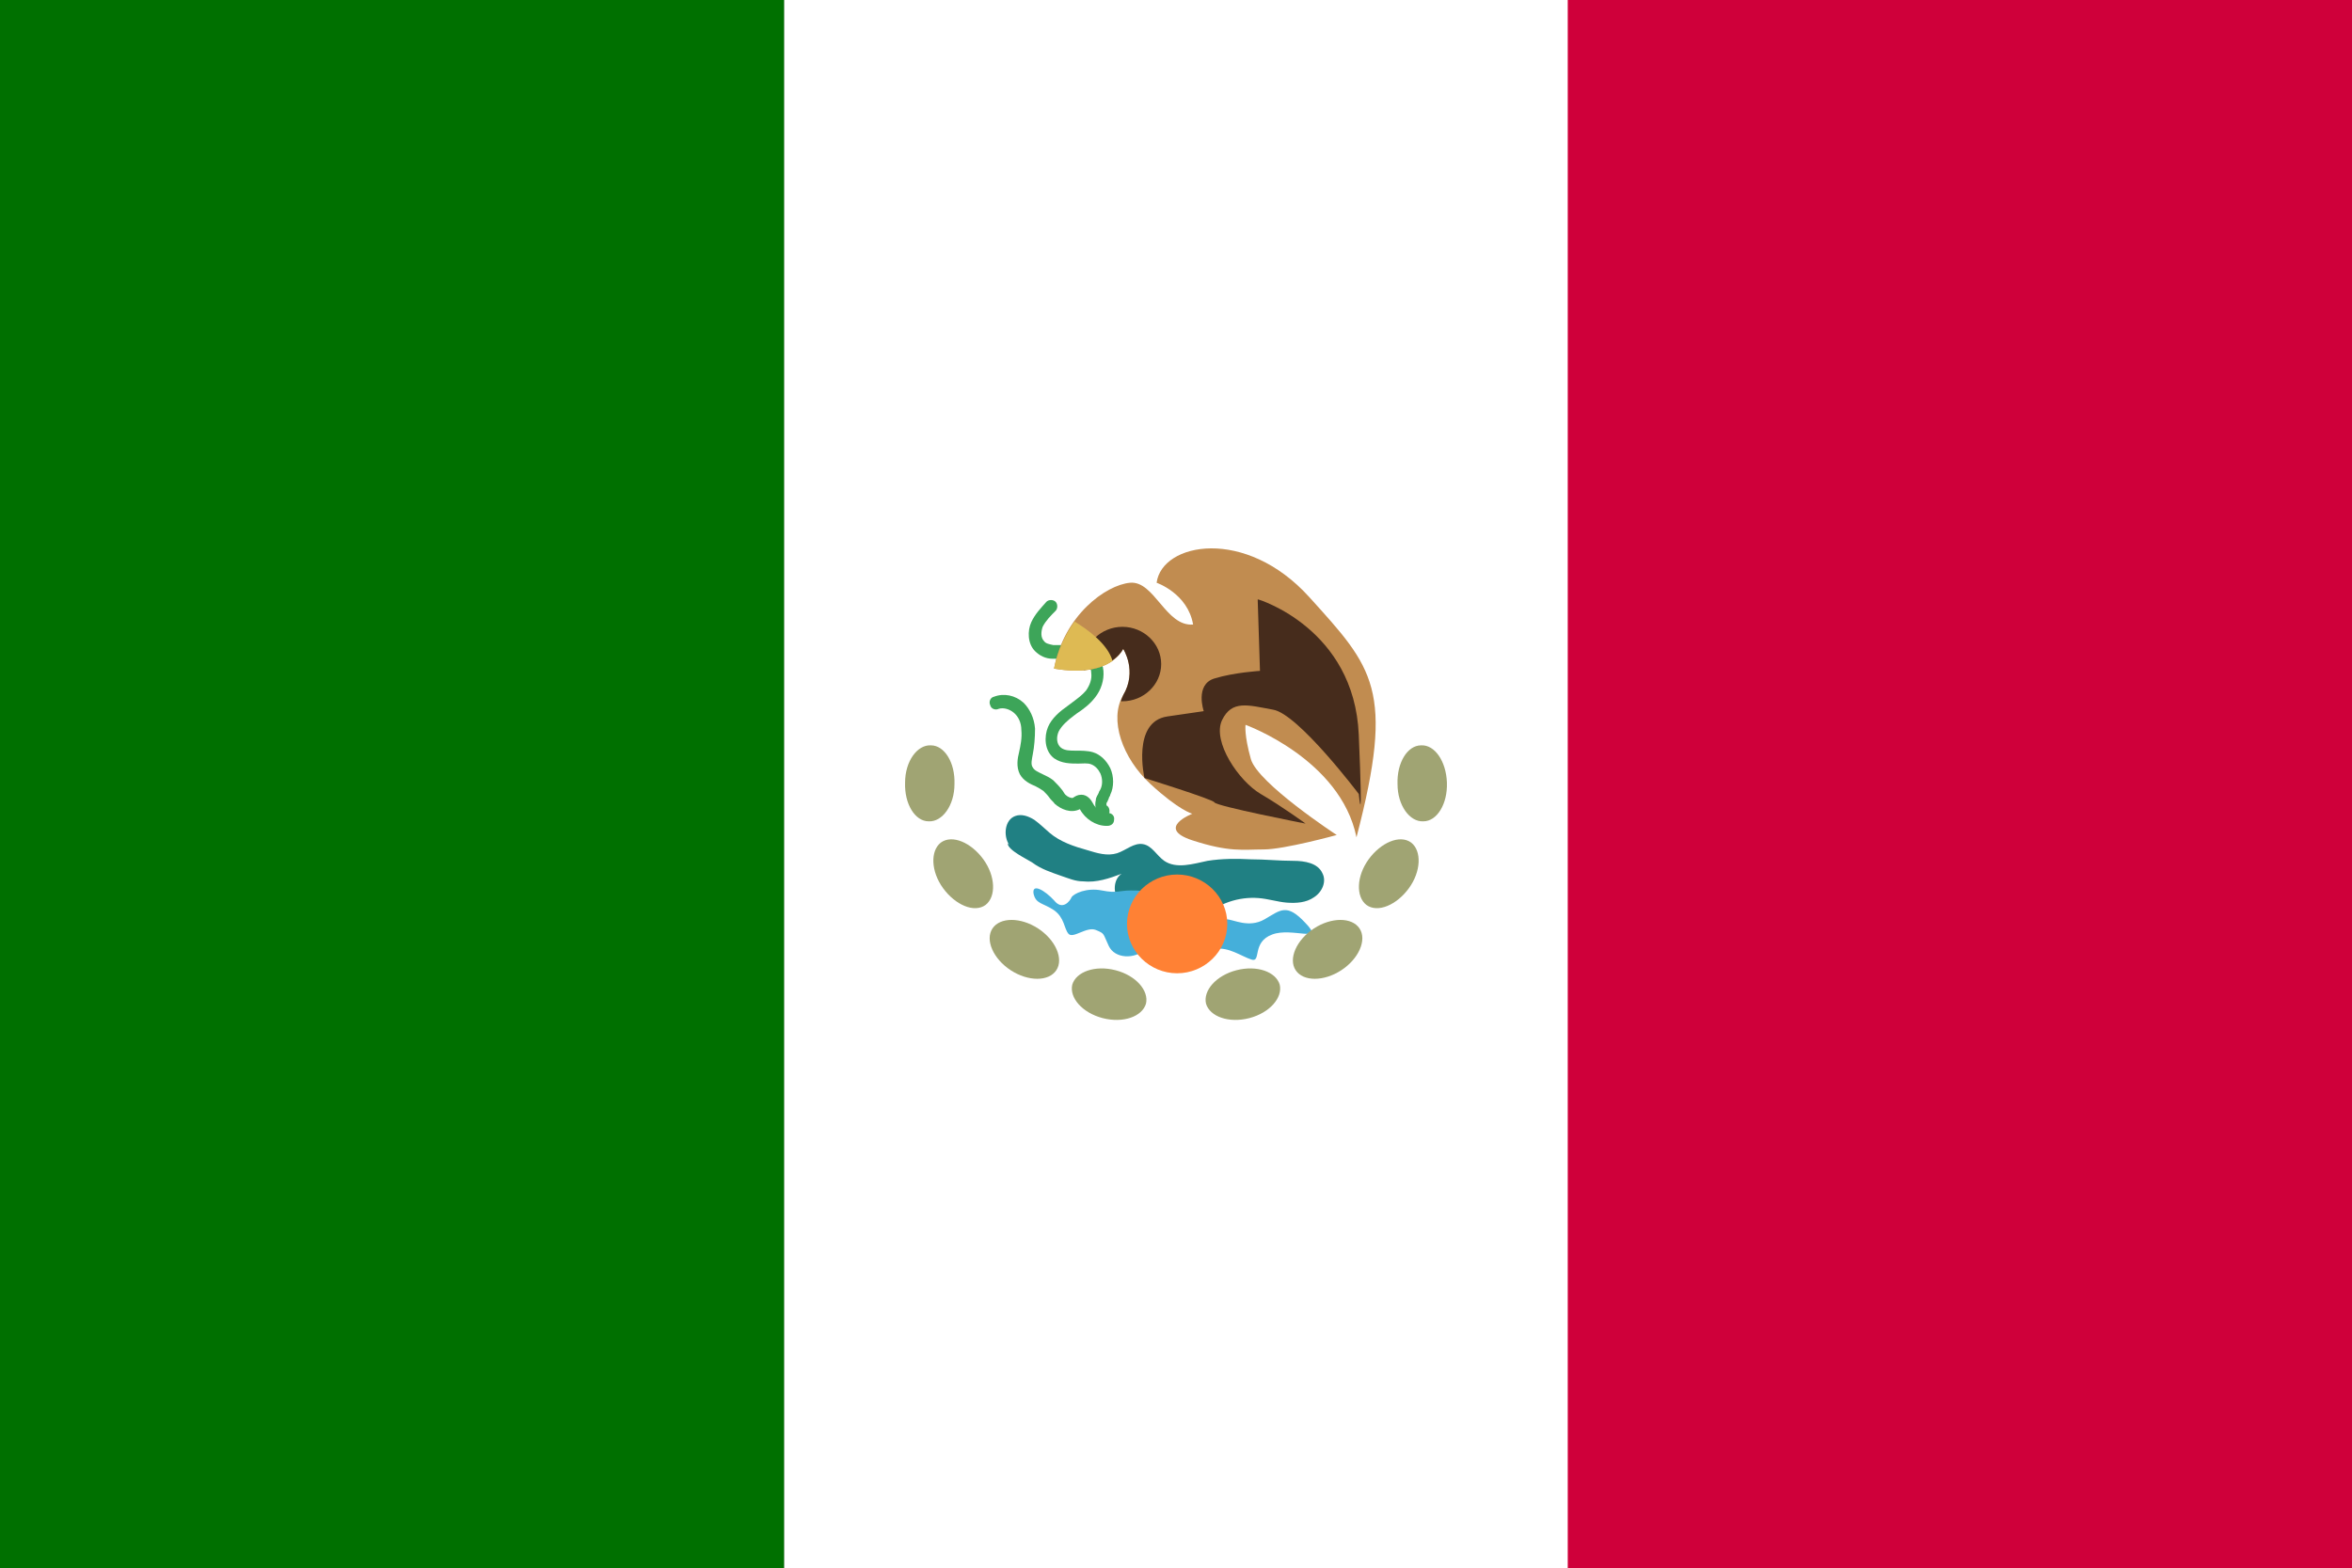
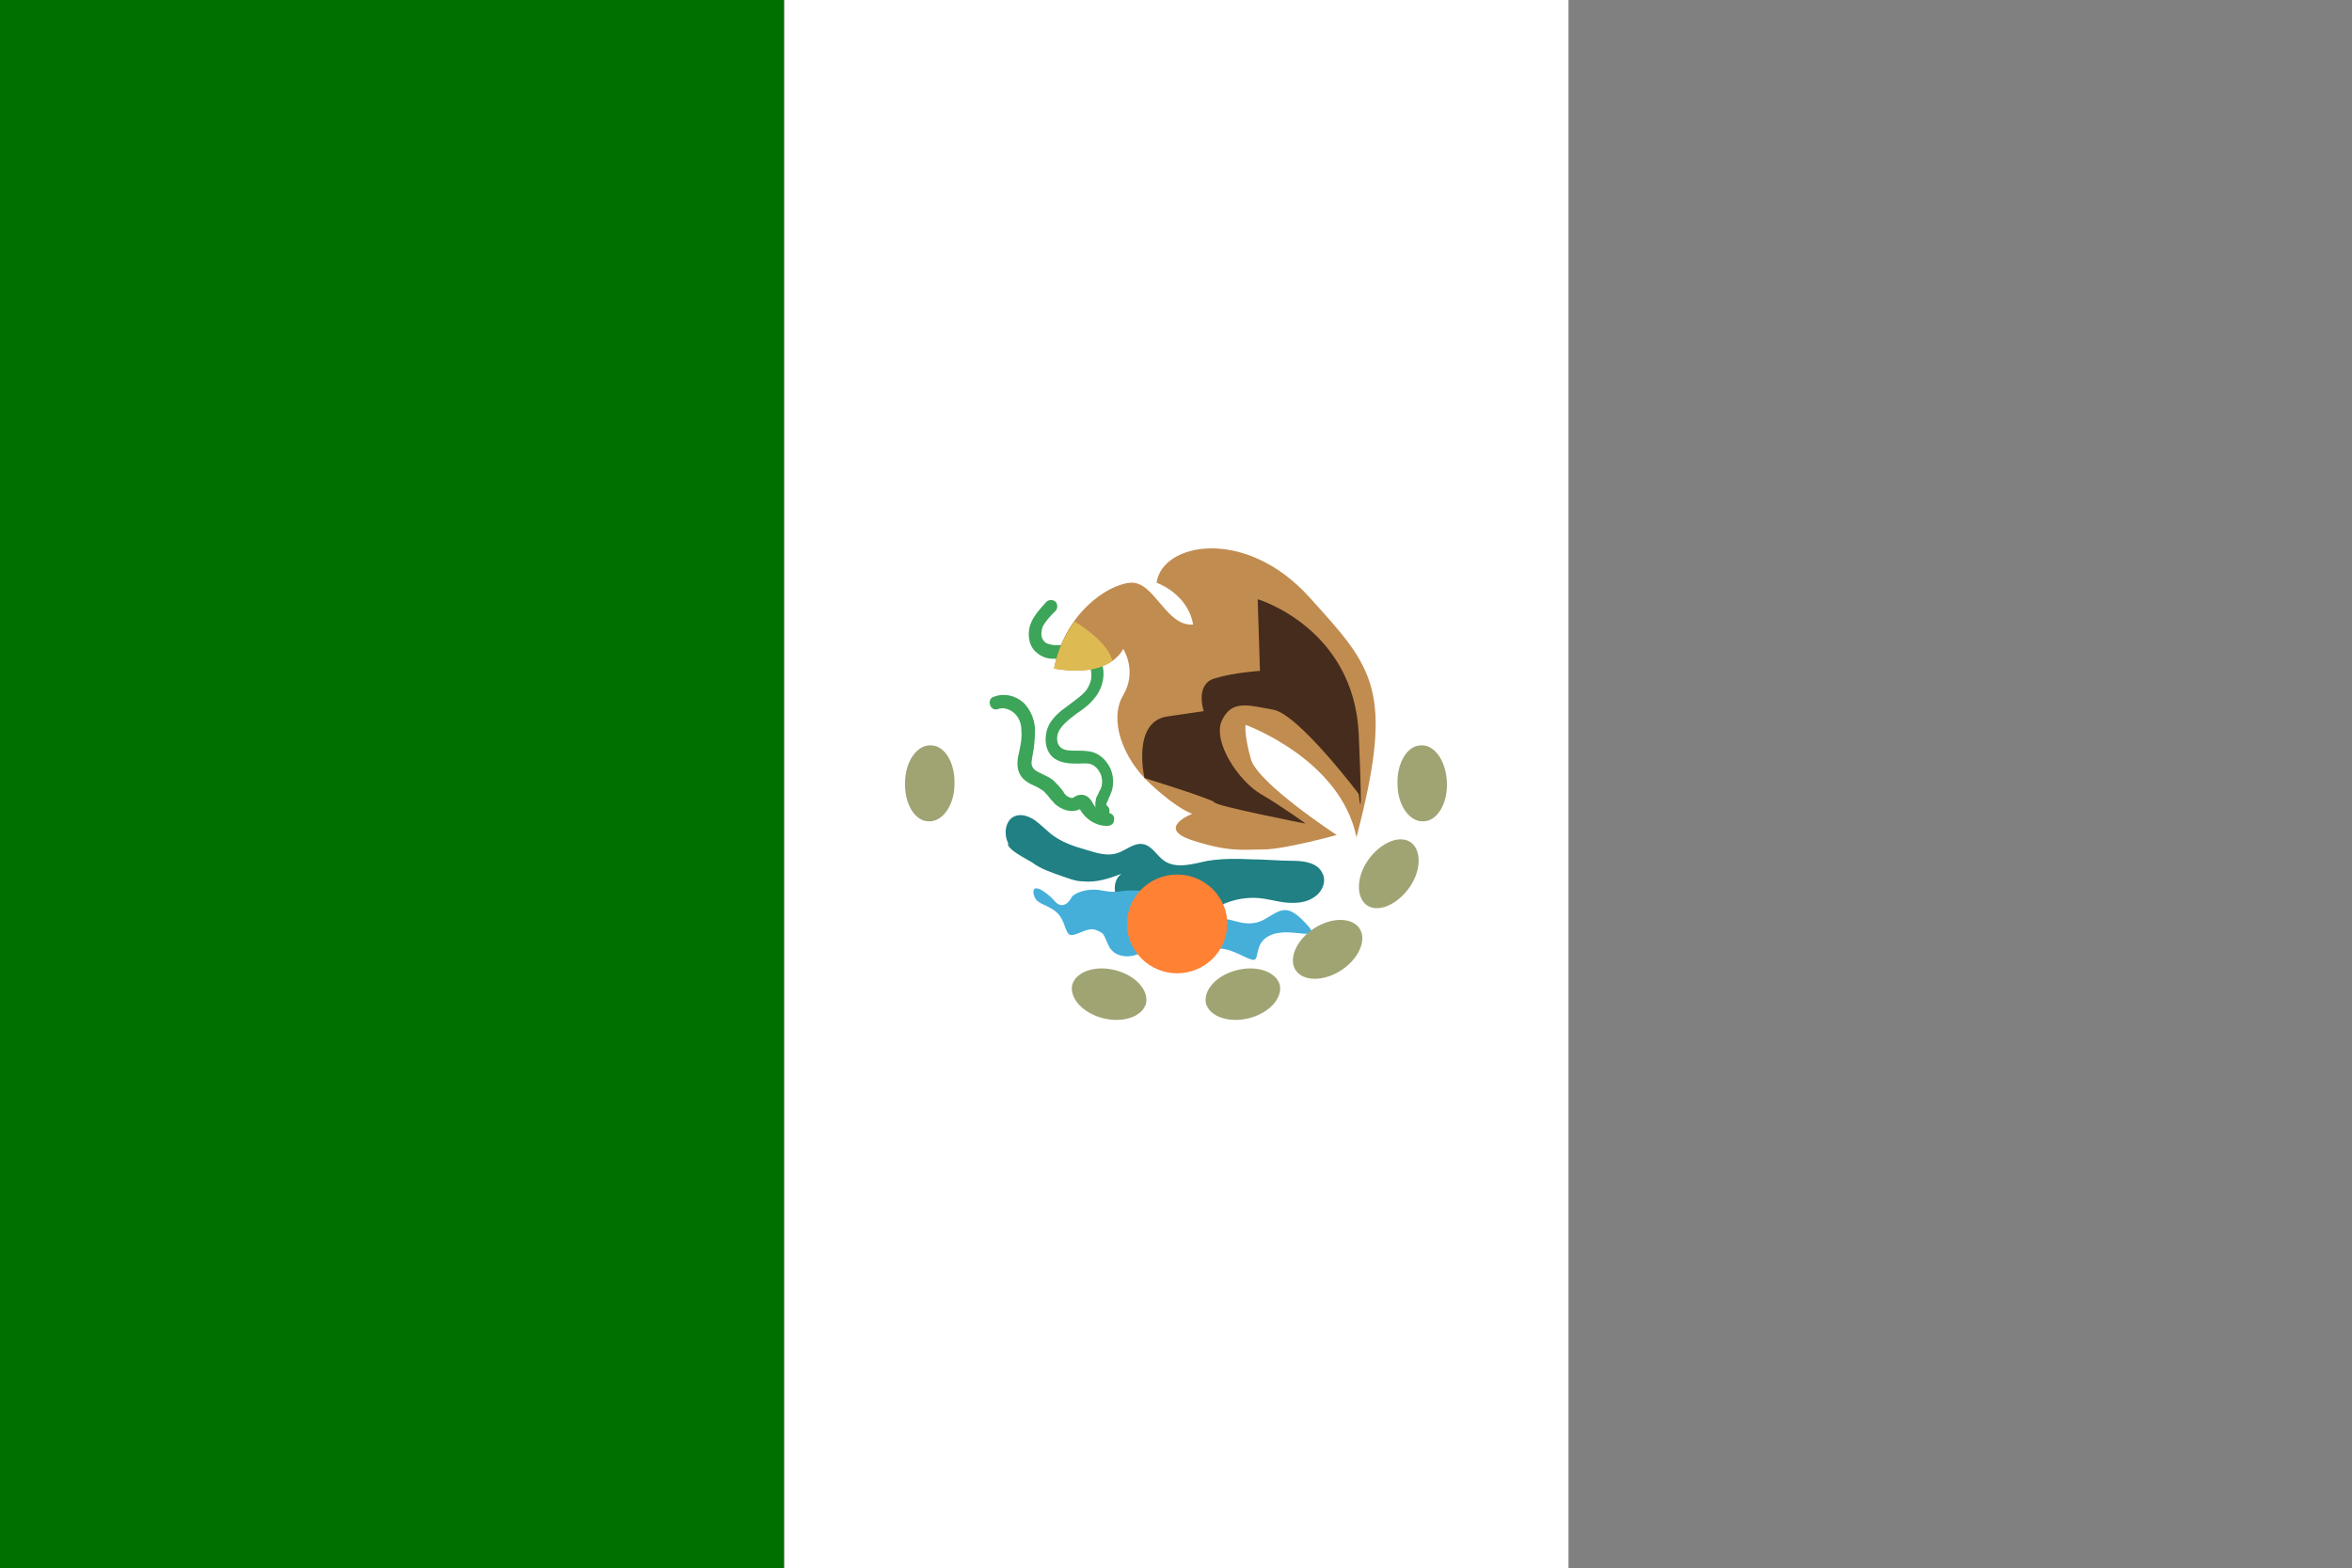
<svg xmlns="http://www.w3.org/2000/svg" id="Layer_2" viewBox="0 0 30.95 20.64">
  <rect x="0" y="0" width="30.95" height="20.64" fill="#808080" stroke="none" />
  <defs>
    <style>.cls-1{fill:#45afda;}.cls-2{fill:#fff;}.cls-3{fill:#a0a473;}.cls-4{fill:#deba53;}.cls-5{fill:#007000;}.cls-6{fill:#462c1c;}.cls-7{fill:#208083;}.cls-8{fill:#ff8134;}.cls-9{fill:#3da559;}.cls-10{fill:#c18c50;}.cls-11{fill:#cf003a;}</style>
  </defs>
  <g id="Layer_1-2">
    <g>
      <rect class="cls-5" x="-5.16" y="5.16" width="20.64" height="10.32" transform="translate(15.48 5.16) rotate(90)" />
      <rect class="cls-2" x="5.15" y="5.16" width="20.64" height="10.32" transform="translate(25.8 -5.15) rotate(90)" />
-       <rect class="cls-11" x="15.47" y="5.16" width="20.64" height="10.32" transform="translate(36.11 -15.47) rotate(90)" />
      <g>
        <path class="cls-9" d="m14.54,10.76s-.03,0-.04-.01c-.08-.05-.1-.14-.08-.22,0-.04.03-.07.04-.1,0-.01.01-.02.02-.04.03-.06.03-.14,0-.21-.03-.06-.07-.1-.12-.12-.05-.02-.11-.01-.17-.01-.1,0-.22,0-.32-.07-.13-.1-.13-.29-.08-.41.05-.12.16-.21.26-.28l.04-.03c.08-.06.15-.11.2-.17.05-.07.08-.15.07-.23,0-.08-.05-.15-.12-.17-.06-.03-.14-.02-.22-.02-.06,0-.11,0-.17,0-.09,0-.17-.04-.23-.1-.1-.1-.1-.27-.05-.38.05-.11.13-.19.2-.27.03-.03.09-.03.12,0,.03.03.03.09,0,.12-.06.06-.13.13-.17.21-.02.06-.03.14.02.19.02.03.07.04.12.05.04,0,.09,0,.14,0,.1,0,.2-.02.31.03.12.05.2.18.21.31.01.12-.03.25-.11.35-.07.09-.15.15-.24.21l-.04.03c-.08.06-.16.13-.2.21-.03.07-.03.16.03.21.05.04.12.04.2.04.07,0,.15,0,.22.02.1.03.18.11.23.21.05.11.05.25,0,.35,0,.02-.02.03-.02.05-.01.02-.02.05-.03.06,0,.01,0,.03,0,.03.04.02.05.08.03.12-.02.03-.05.04-.08.04Z" />
        <path class="cls-9" d="m14.56,10.87c-.14,0-.28-.09-.35-.22-.12.06-.25,0-.33-.07-.02-.03-.05-.05-.07-.08-.02-.03-.05-.06-.08-.09-.03-.02-.06-.04-.1-.06-.07-.03-.16-.07-.21-.16-.05-.1-.03-.21-.01-.29.02-.09.04-.19.03-.29,0-.1-.04-.18-.1-.23-.06-.05-.14-.07-.2-.05-.04.02-.1,0-.11-.05-.02-.04,0-.1.05-.11.13-.05.28-.02.39.08.08.08.14.2.15.34,0,.12-.01.24-.03.34-.01.06-.03.13,0,.17.02.04.07.06.13.09.04.02.09.04.14.08.04.04.08.08.11.12.02.02.03.05.05.07.03.03.08.05.1.04.03-.02.06-.04.11-.04.08,0,.13.07.15.11.04.08.12.13.2.13.05,0,.09.04.08.09,0,.05-.04.08-.09.08Z" />
        <g>
          <path class="cls-10" d="m15.22,7.67s.41.14.48.55c-.36.03-.51-.58-.83-.55-.32.03-.87.43-1,1.13.75.13.91-.26.91-.26,0,0,.19.29,0,.61-.19.32-.01.83.36,1.17.38.35.55.39.55.39,0,0-.49.19,0,.35.49.16.67.12.94.12s.96-.19.96-.19c0,0-1.04-.68-1.13-1-.09-.32-.07-.45-.07-.45,0,0,1.25.45,1.46,1.48.51-1.95.22-2.23-.62-3.16s-1.94-.72-2.01-.19Z" />
          <path class="cls-6" d="m16.56,7.89s1.26.38,1.32,1.78c.06,1.4,0,.78,0,.78,0,0-.8-1.06-1.13-1.11-.33-.06-.54-.13-.67.14-.13.28.22.8.51.97.29.17.59.39.59.39,0,0-1.18-.23-1.2-.28-.02-.04-.92-.32-.92-.32,0,0-.17-.74.3-.81l.48-.07s-.12-.35.14-.43.6-.1.6-.1l-.03-.94Z" />
-           <path class="cls-6" d="m14.77,8.25c-.28,0-.51.22-.51.49,0,.03,0,.06,0,.08.41-.04.52-.28.52-.28,0,0,.19.29,0,.61-.01.02-.02.05-.03.08,0,0,.01,0,.02,0,.28,0,.51-.22.51-.49s-.23-.49-.51-.49Z" />
          <path class="cls-4" d="m14.14,8.18c-.12.17-.22.37-.27.62.41.07.64-.01.77-.1-.06-.22-.32-.41-.5-.52Z" />
        </g>
        <path class="cls-7" d="m13.28,11.12c-.08-.12-.06-.33.08-.38.08-.03.17,0,.25.05.07.05.13.11.2.17.14.12.32.18.5.23.13.04.26.08.39.04.12-.04.22-.14.34-.12.12.02.18.15.28.22.16.11.38.04.57,0,.19-.03.38-.03.57-.02.19,0,.37.02.56.02.15,0,.32.03.38.16.06.11,0,.25-.11.32-.1.07-.23.08-.36.07-.12-.01-.24-.05-.37-.06-.26-.02-.53.07-.72.25-.06.05-.11.11-.17.15s-.15.06-.22.03c-.08-.04-.11-.14-.09-.23.02-.09.07-.16.12-.24-.12.07-.23.15-.37.18-.13.03-.29,0-.38-.1-.09-.1-.08-.29.03-.36-.16.06-.33.12-.51.1-.1,0-.19-.04-.28-.07-.14-.05-.27-.09-.39-.18-.06-.04-.32-.16-.32-.25Z" />
        <path class="cls-1" d="m15.68,12.24c-.31-.21-.51-.36-.59-.44-.09-.08-.05-.08-.21-.08-.15,0-.18.04-.38,0-.2-.04-.37.04-.4.09-.02.05-.12.18-.23.04-.12-.13-.29-.23-.27-.09.03.14.12.12.27.22.14.1.13.24.19.31s.24-.1.36-.05.09.04.17.21c.08.17.34.18.49.04.15-.14.13-.34.39-.12s.33.15.52.12c.18-.03.35.1.48.14.13.04,0-.23.27-.33.26-.1.7.12.44-.15-.25-.27-.33-.17-.54-.05-.21.12-.41,0-.5,0-.09,0-.47.13-.47.13Z" />
        <g>
-           <path class="cls-3" d="m15.08,13.21c-.05.17-.3.26-.57.19-.27-.07-.44-.27-.4-.44.05-.17.3-.26.57-.19.27.07.44.27.4.44Z" />
-           <path class="cls-3" d="m13.9,12.77c-.1.15-.37.15-.6,0-.23-.15-.34-.4-.24-.55.1-.15.37-.15.6,0,.23.15.34.4.24.55Z" />
-           <path class="cls-3" d="m12.97,11.91c-.15.11-.4,0-.56-.22-.16-.22-.17-.49-.03-.6.15-.11.4,0,.56.22.16.22.17.49.03.6Z" />
+           <path class="cls-3" d="m15.08,13.21c-.05.17-.3.26-.57.19-.27-.07-.44-.27-.4-.44.05-.17.3-.26.57-.19.27.07.44.27.4.44" />
          <path class="cls-3" d="m12.22,10.81c-.18,0-.32-.23-.31-.51,0-.28.16-.5.34-.49.18,0,.32.23.31.51,0,.28-.16.5-.34.49Z" />
        </g>
        <g>
          <path class="cls-3" d="m15.87,13.21c.05.17.3.26.57.19.27-.07.44-.27.4-.44-.05-.17-.3-.26-.57-.19-.27.07-.44.27-.4.44Z" />
          <path class="cls-3" d="m17.05,12.77c.1.15.37.15.6,0,.23-.15.34-.4.24-.55-.1-.15-.37-.15-.6,0-.23.15-.34.4-.24.55Z" />
          <path class="cls-3" d="m17.98,11.91c.15.11.4,0,.56-.22.16-.22.17-.49.03-.6-.15-.11-.4,0-.56.22-.16.22-.17.49-.03.6Z" />
          <path class="cls-3" d="m18.73,10.81c.18,0,.32-.23.31-.51s-.16-.5-.34-.49c-.18,0-.32.23-.31.51,0,.28.16.5.34.49Z" />
        </g>
        <path class="cls-8" d="m16.15,12.16c0,.36-.3.65-.66.65s-.66-.29-.66-.65.3-.65.66-.65.66.29.66.65Z" />
      </g>
    </g>
  </g>
</svg>